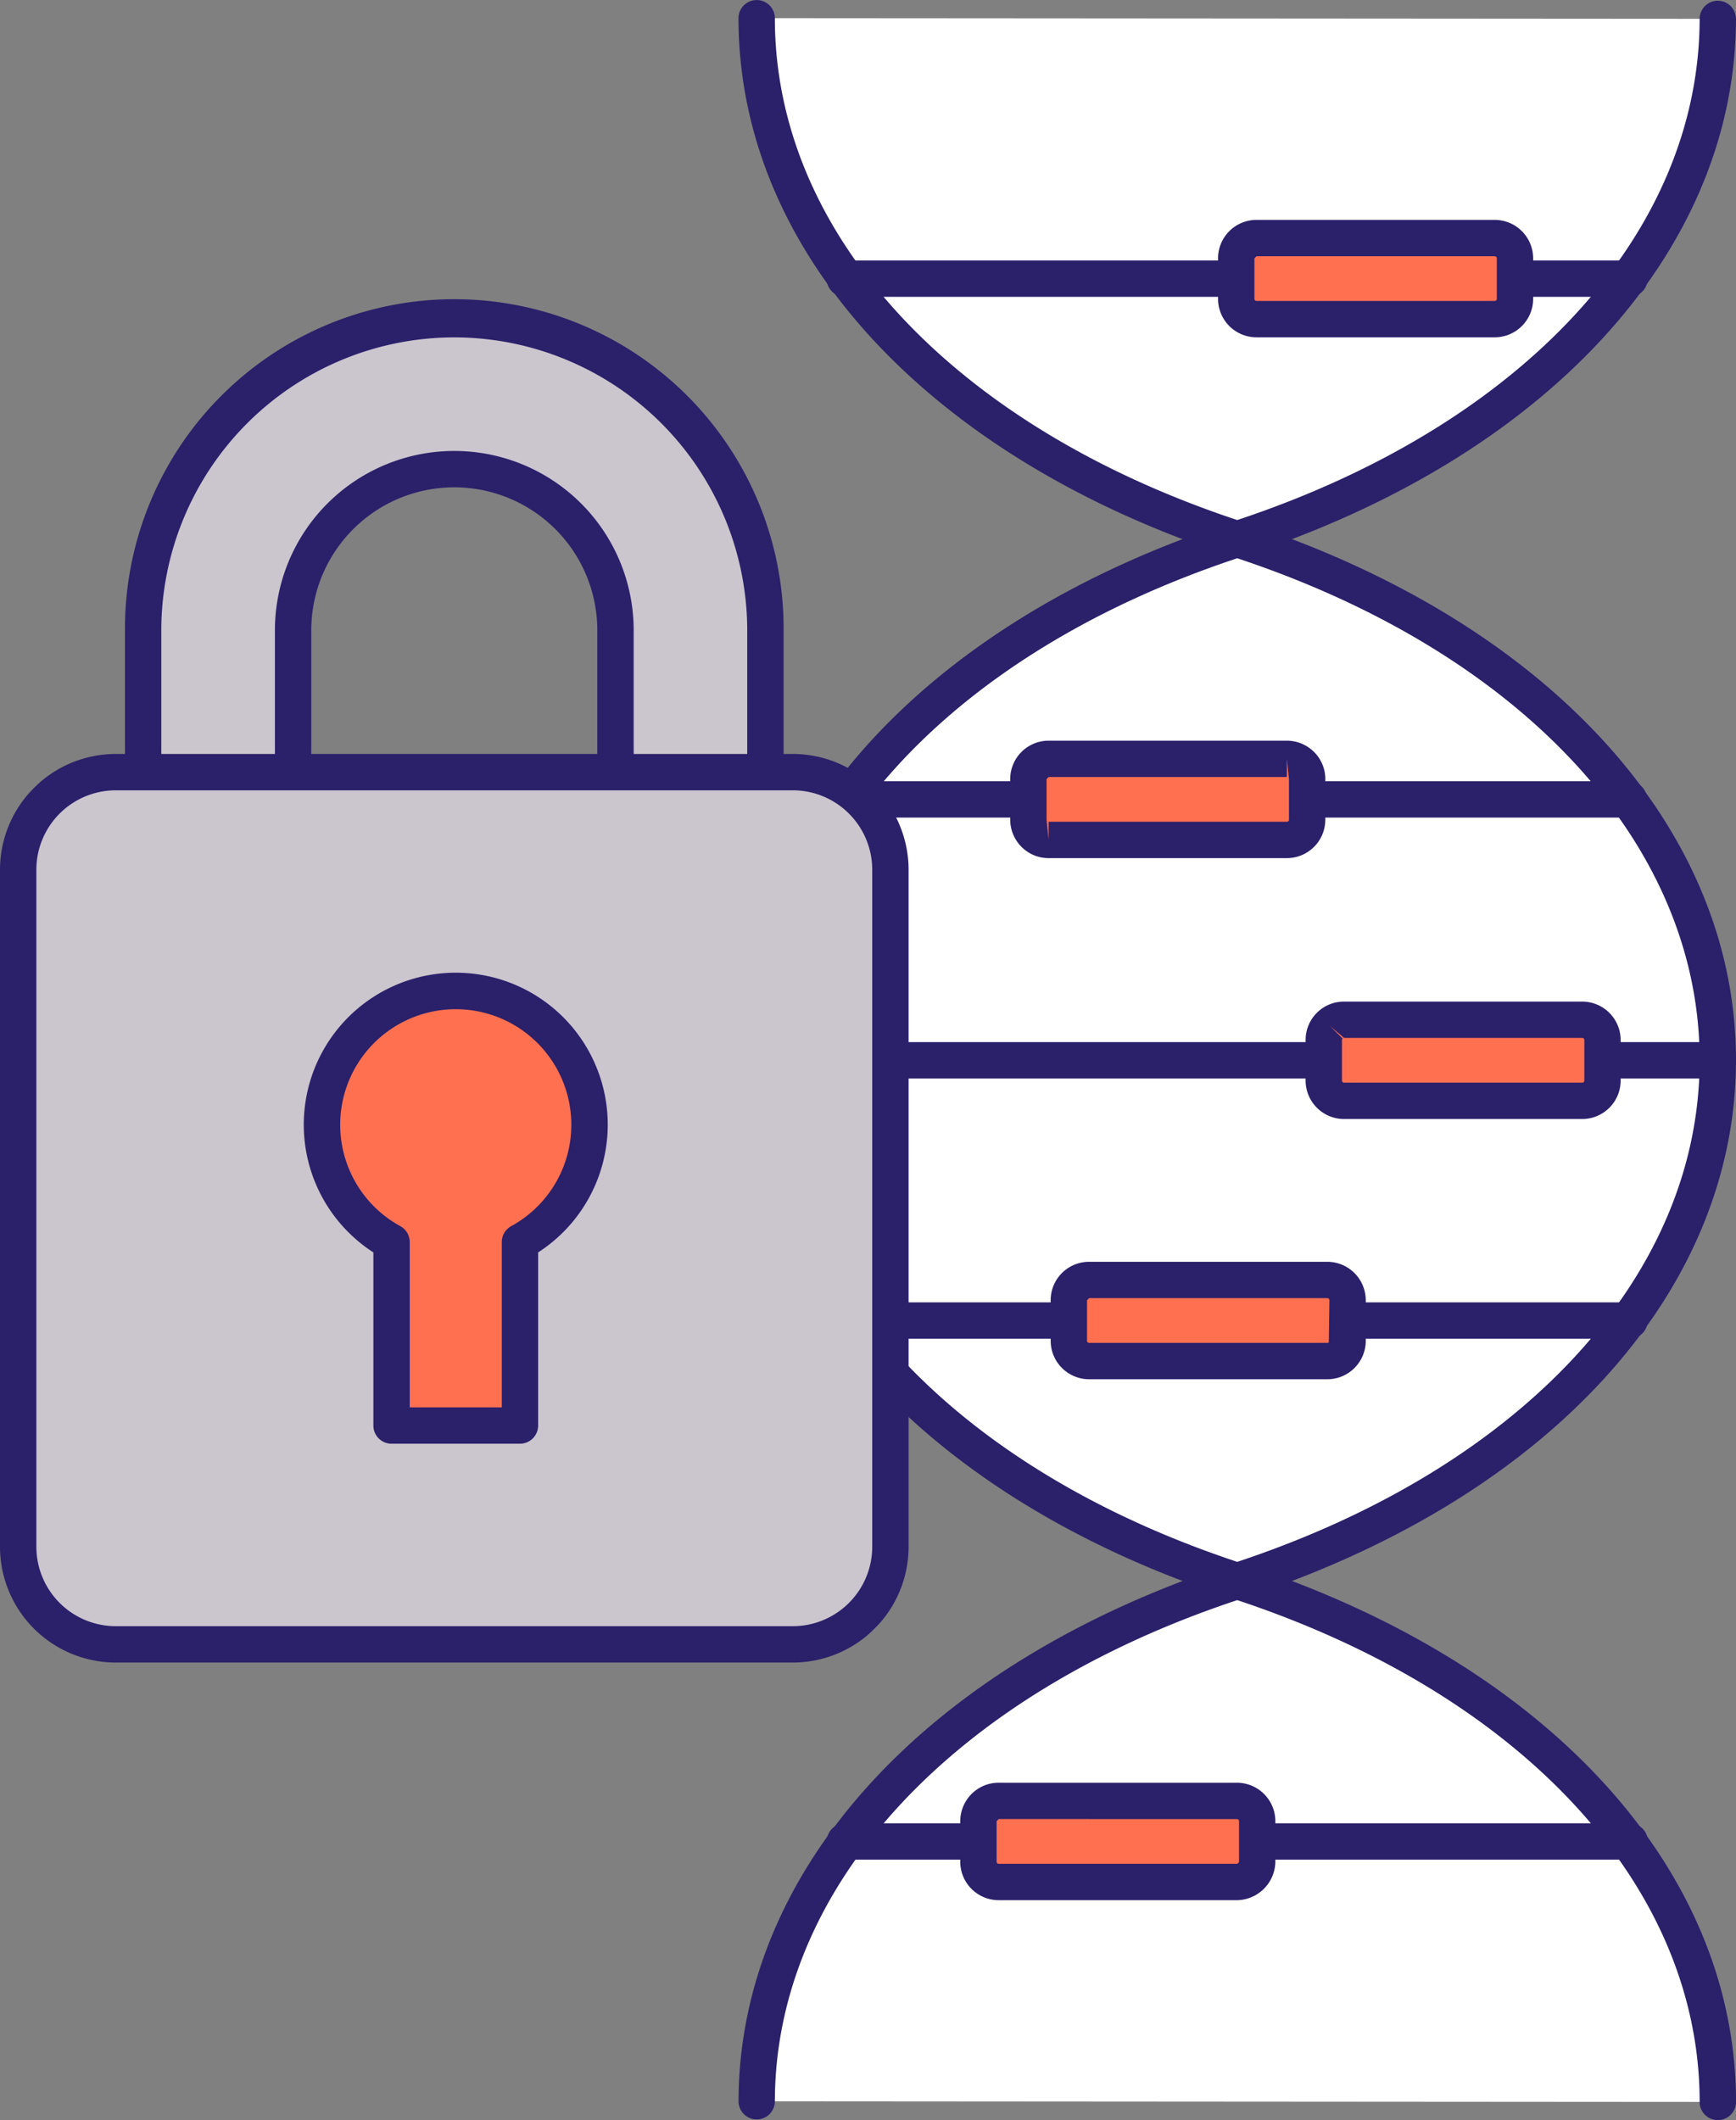
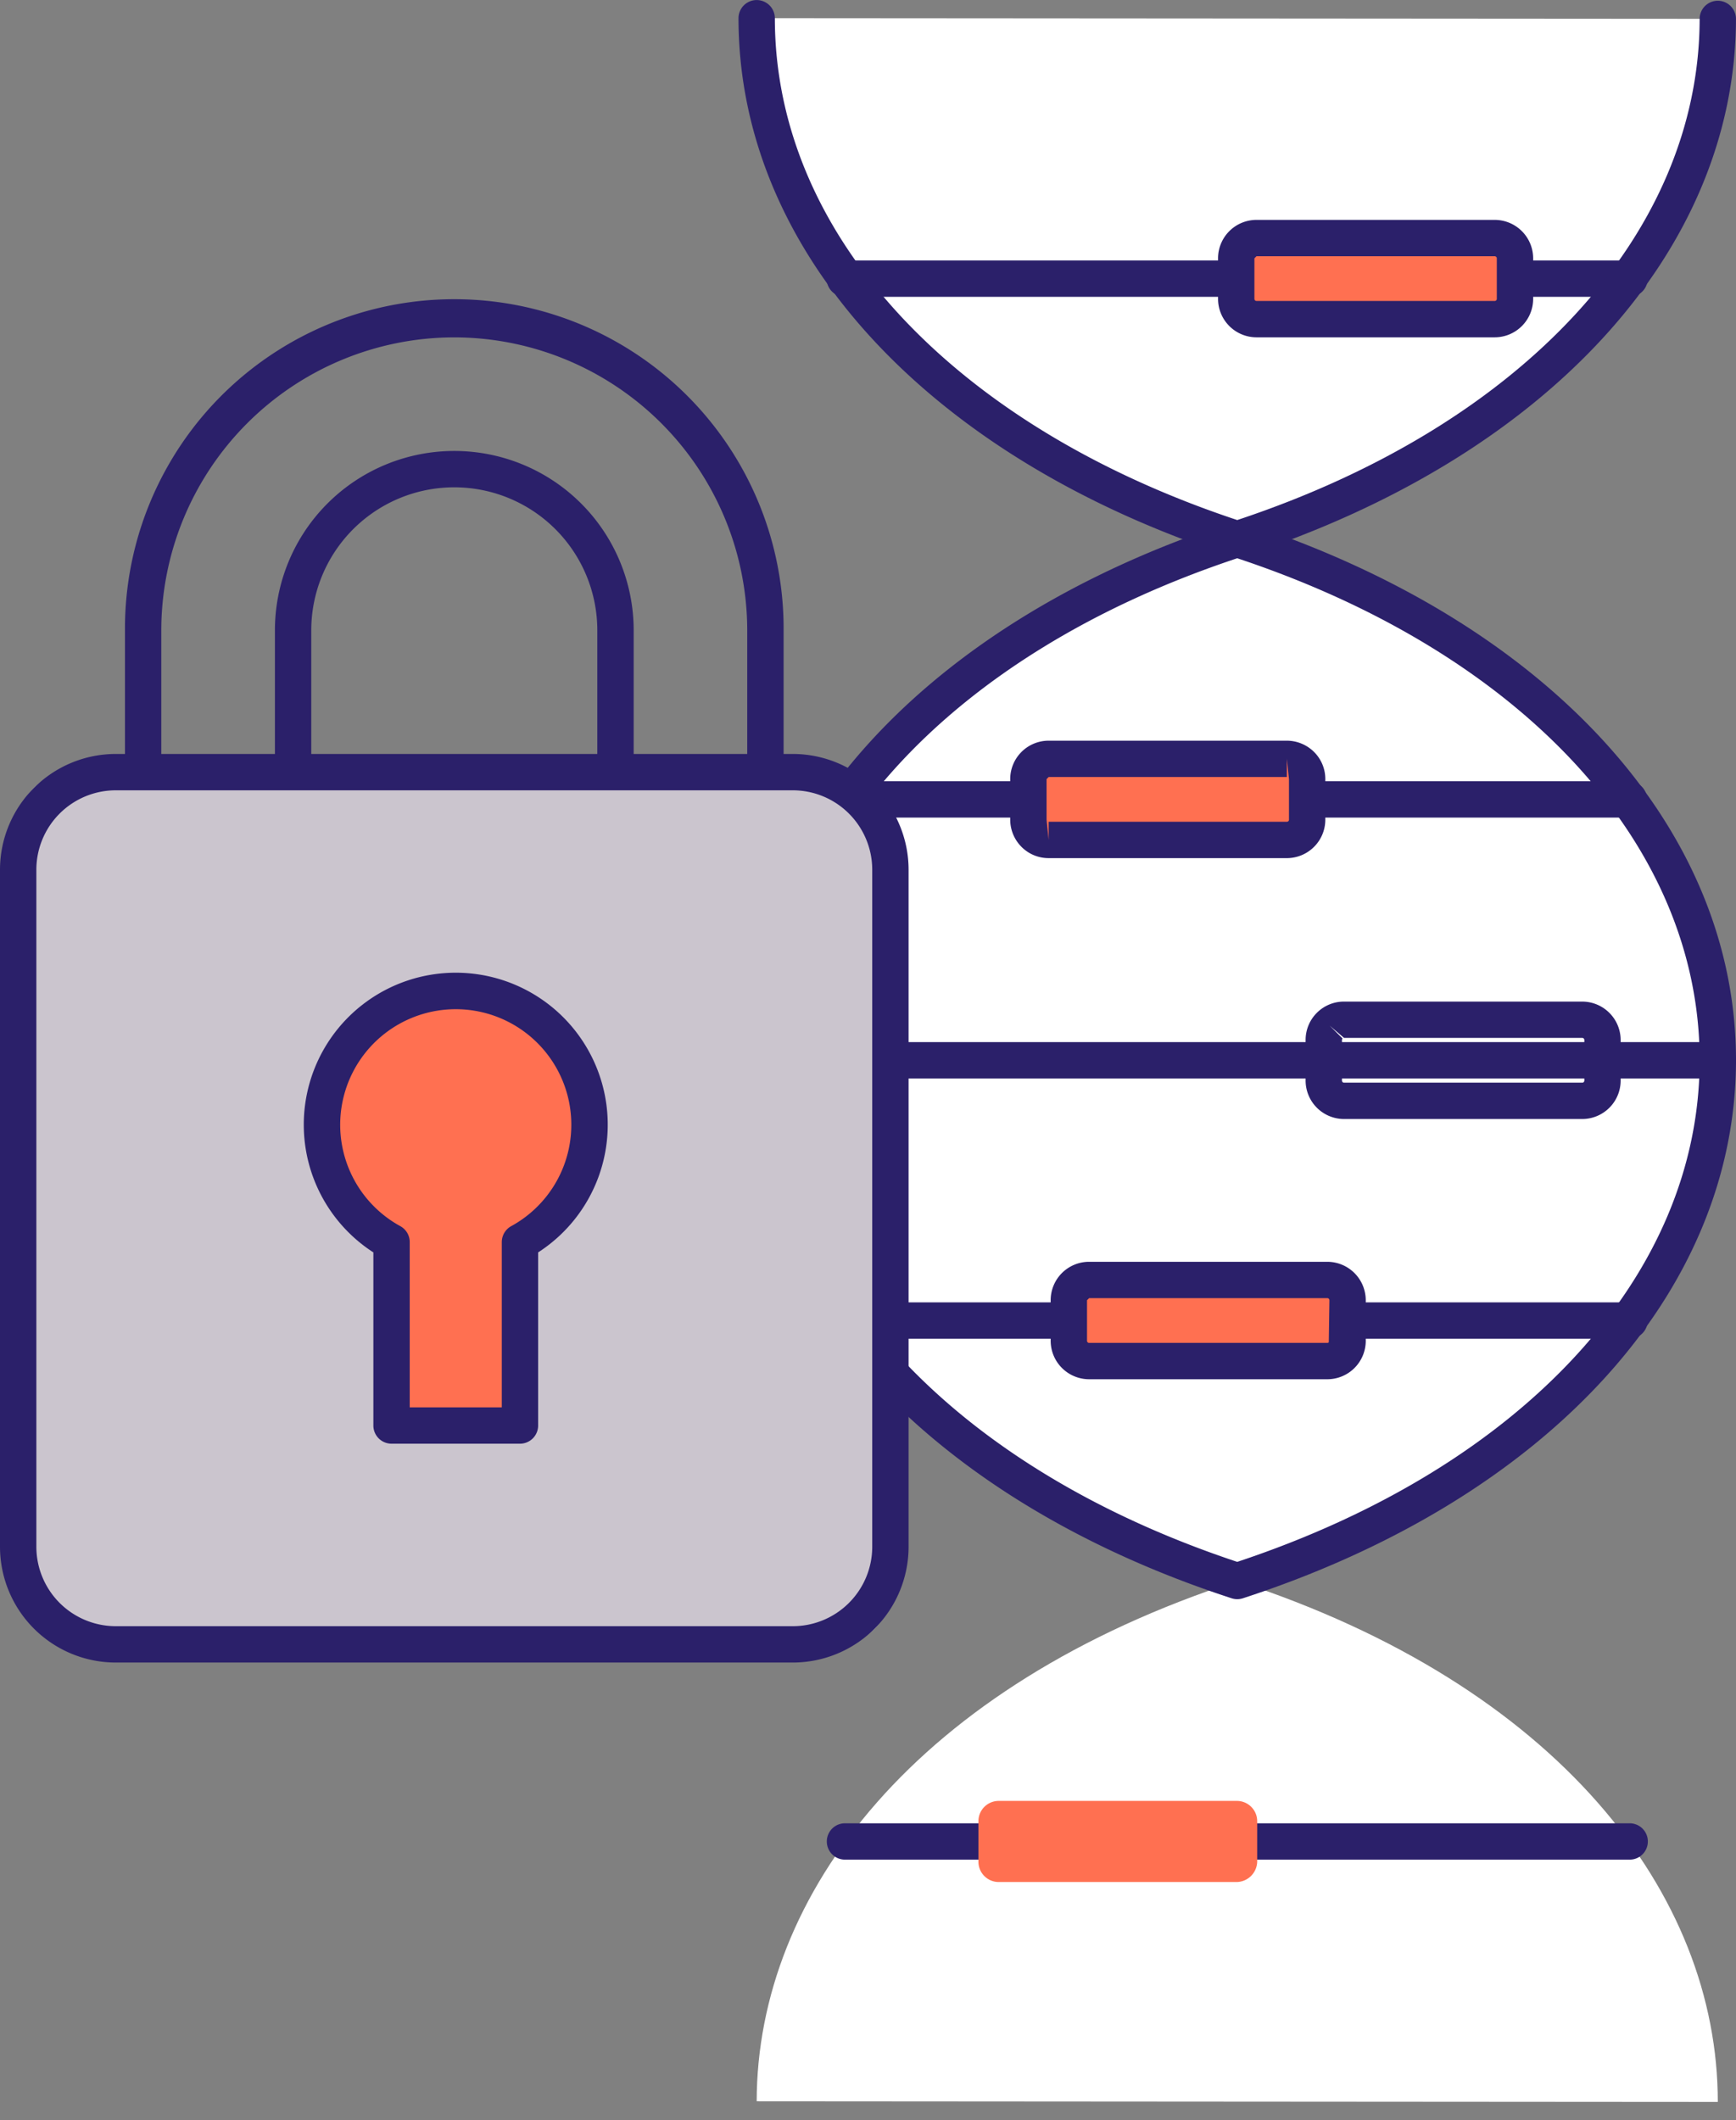
<svg xmlns="http://www.w3.org/2000/svg" width="173.625" height="212.042" viewBox="0 0 173.625 212.042">
  <rect x="0" y="0" width="173.625" height="212.042" fill="#808080" stroke="none" />
  <g transform="translate(-589.792 -274.858)">
    <g transform="translate(663.638 274.858)">
      <path d="M679.487,408.723c64.085-20.894,64.085-83.31,0-104.2C615.4,325.414,615.4,387.83,679.487,408.723Z" transform="translate(-629.591 -250.601)" fill="#fff" />
      <g transform="translate(0 104.227)">
        <line x2="96.141" transform="translate(1.817 1.818)" fill="#fff" />
        <path d="M728.375,335.831H632.234a1.818,1.818,0,1,1,0-3.636h96.142a1.818,1.818,0,0,1,0,3.636Z" transform="translate(-630.416 -332.195)" fill="#2b206a" />
      </g>
      <g transform="translate(8.829 130.254)">
        <line x1="78.48" transform="translate(1.819 1.818)" fill="#fff" />
        <path d="M715.571,350.149h-78.48a1.818,1.818,0,1,1,0-3.636h78.48a1.818,1.818,0,0,1,0,3.636Z" transform="translate(-635.273 -346.513)" fill="#2b206a" />
      </g>
      <g transform="translate(8.898 78.134)">
-         <line x1="78.347" transform="translate(1.816 1.817)" fill="#fff" />
        <path d="M715.474,321.477H637.129a1.818,1.818,0,1,1,0-3.636h78.345a1.818,1.818,0,1,1,0,3.636Z" transform="translate(-635.311 -317.841)" fill="#2b206a" />
      </g>
      <path d="M631.425,275.858c0,20.828,16.02,41.655,48.063,52.1,32.008-10.434,48.028-31.228,48.063-52.033" transform="translate(-629.591 -274.04)" fill="#fff" />
      <g transform="translate(8.829 26.051)">
        <line x1="78.48" transform="translate(1.819 1.818)" fill="#fff" />
        <path d="M715.571,292.825h-78.48a1.818,1.818,0,1,1,0-3.636h78.48a1.818,1.818,0,0,1,0,3.636Z" transform="translate(-635.273 -289.189)" fill="#2b206a" />
      </g>
      <path d="M727.55,413.946c0-20.828-16.02-41.655-48.063-52.1-32.006,10.434-48.026,31.228-48.063,52.033" transform="translate(-629.591 -203.721)" fill="#fff" />
      <g transform="translate(8.849 182.356)">
        <line x2="78.48" transform="translate(1.818 1.818)" fill="#fff" />
        <path d="M715.582,378.811H637.1a1.818,1.818,0,1,1,0-3.636h78.48a1.818,1.818,0,0,1,0,3.636Z" transform="translate(-635.284 -375.175)" fill="#2b206a" />
      </g>
      <g transform="translate(22.193 21.995)">
        <g transform="translate(34.54 78.176)">
-           <path d="M663.219,331.558a2.028,2.028,0,0,0-.593,1.434v4.056a2.026,2.026,0,0,0,2.027,2.027h23.824a2.026,2.026,0,0,0,2.027-2.027v-4.056a2.027,2.027,0,0,0-2.027-2.029H664.653A2.022,2.022,0,0,0,663.219,331.558Z" transform="translate(-660.808 -329.146)" fill="#ff7051" />
          <path d="M689.295,341.711H665.471a3.85,3.85,0,0,1-3.845-3.845V333.81a3.832,3.832,0,0,1,1.122-2.716l0,0a3.82,3.82,0,0,1,2.719-1.127h23.824a3.85,3.85,0,0,1,3.845,3.846v4.056A3.849,3.849,0,0,1,689.295,341.711Zm-25.258-9.334,1.289,1.282a.215.215,0,0,0-.064.153v4.056a.21.21,0,0,0,.209.209h23.824a.21.21,0,0,0,.209-.209V333.81a.211.211,0,0,0-.209-.211H665.471Z" transform="translate(-661.626 -329.964)" fill="#2b206a" />
        </g>
        <g transform="translate(9.043 104.203)">
          <path d="M674.45,353.393a2.026,2.026,0,0,0,2.029-2.027v-4.055a2.028,2.028,0,0,0-2.029-2.029H650.628a2.03,2.03,0,0,0-2.029,2.027v4.055a2.027,2.027,0,0,0,2.029,2.029Z" transform="translate(-646.783 -343.464)" fill="#ff7051" />
          <path d="M675.267,356.029H651.445a3.85,3.85,0,0,1-3.845-3.845v-4.057a3.842,3.842,0,0,1,3.845-3.845h23.822a3.851,3.851,0,0,1,3.846,3.845v4.057a3.845,3.845,0,0,1-3.846,3.845Zm-23.822-8.111-.209.209v4.057a.209.209,0,0,0,.209.209h23.822a.208.208,0,0,0,.149-.06l.062-4.206a.211.211,0,0,0-.211-.209Z" transform="translate(-647.6 -344.282)" fill="#2b206a" />
        </g>
        <g transform="translate(4.997 52.082)">
          <path d="M672.225,324.719a2.028,2.028,0,0,0,2.029-2.027v-4.056a2.027,2.027,0,0,0-2.029-2.027H648.4a2.03,2.03,0,0,0-2.029,2.027v4.056a2.029,2.029,0,0,0,2.029,2.029Z" transform="translate(-644.556 -314.79)" fill="#ff7051" />
          <path d="M649.219,327.357a3.811,3.811,0,0,1-2.718-1.127,3.864,3.864,0,0,1-1.127-2.719v-4.054a3.845,3.845,0,0,1,3.845-3.846l23.824,0a3.873,3.873,0,0,1,2.723,1.131,3.817,3.817,0,0,1,1.123,2.716v4.055a3.85,3.85,0,0,1-3.846,3.845Zm23.824-9.931v1.818l-23.824,0-.209.211v4.054l.209,2.029v-1.818l23.824,0h0a.208.208,0,0,0,.211-.209v-4.055Z" transform="translate(-645.374 -315.609)" fill="#2b206a" />
        </g>
        <g transform="translate(25.784)">
          <path d="M683.661,296.069a2.026,2.026,0,0,0,2.027-2.027v-4.055a2.027,2.027,0,0,0-2.027-2.029H659.837a2.03,2.03,0,0,0-2.029,2.029v4.055a2.028,2.028,0,0,0,2.029,2.027Z" transform="translate(-655.992 -286.14)" fill="#ff7051" />
          <path d="M684.478,298.7H660.654a3.849,3.849,0,0,1-3.845-3.845V290.8a3.845,3.845,0,0,1,3.845-3.845h23.824a3.851,3.851,0,0,1,3.846,3.845v4.057A3.851,3.851,0,0,1,684.478,298.7Zm-23.824-8.111-.209.209v4.057a.209.209,0,0,0,.209.209h23.824a.211.211,0,0,0,.211-.209V290.8a.211.211,0,0,0-.211-.209Z" transform="translate(-656.809 -286.958)" fill="#2b206a" />
        </g>
        <g transform="translate(0 156.303)">
          <path d="M645.654,382.055h23.822a2.088,2.088,0,0,0,2.029-2.027v-4.055a2.028,2.028,0,0,0-2.029-2.029H645.654a2.026,2.026,0,0,0-2.029,2.027v4.056A2.028,2.028,0,0,0,645.654,382.055Z" transform="translate(-641.807 -372.124)" fill="#ff7051" />
-           <path d="M670.294,384.691l-23.824,0a3.849,3.849,0,0,1-3.845-3.845v-4.054a3.867,3.867,0,0,1,1.131-2.723,3.81,3.81,0,0,1,2.714-1.125l23.824,0a3.851,3.851,0,0,1,3.846,3.846v4.055A3.9,3.9,0,0,1,670.294,384.691Zm-23.824-8.113-.209.213v4.054a.21.21,0,0,0,.209.209h0l23.824,0a.308.308,0,0,0,.211-.209v-4.055a.209.209,0,0,0-.211-.211Z" transform="translate(-642.625 -372.943)" fill="#2b206a" />
        </g>
      </g>
      <path d="M680.305,411.358a1.851,1.851,0,0,1-.562-.089c-30.423-9.918-49.319-30.544-49.319-53.829s18.9-43.914,49.319-53.832a1.856,1.856,0,0,1,1.125,0c30.421,9.918,49.319,30.544,49.319,53.832s-18.9,43.911-49.319,53.829A1.864,1.864,0,0,1,680.305,411.358Zm0-104.107c-28.541,9.48-46.245,28.672-46.245,50.189s17.7,40.706,46.245,50.186c28.541-9.48,46.247-28.67,46.247-50.186S708.847,316.731,680.305,307.251Z" transform="translate(-630.409 -251.417)" fill="#2b206a" />
      <path d="M680.305,330.6a1.846,1.846,0,0,1-.562-.087c-30.423-9.92-49.319-30.546-49.319-53.832a1.818,1.818,0,1,1,3.636,0c0,21.517,17.7,40.71,46.245,50.189,28.507-9.469,46.208-28.636,46.247-50.122a1.818,1.818,0,0,1,1.818-1.816h0a1.82,1.82,0,0,1,1.814,1.821c-.04,23.253-18.938,43.851-49.319,53.76A1.859,1.859,0,0,1,680.305,330.6Z" transform="translate(-630.409 -274.858)" fill="#2b206a" />
-       <path d="M728.37,416.581a1.816,1.816,0,0,1-1.818-1.818c0-21.517-17.706-40.71-46.247-50.189-28.5,9.467-46.208,28.634-46.245,50.124a1.818,1.818,0,0,1-1.818,1.814h0a1.817,1.817,0,0,1-1.814-1.821c.038-23.255,18.938-43.853,49.319-53.758a1.83,1.83,0,0,1,1.125,0c30.421,9.92,49.319,30.544,49.319,53.83A1.817,1.817,0,0,1,728.37,416.581Z" transform="translate(-630.409 -204.539)" fill="#2b206a" />
    </g>
    <g transform="translate(589.792 304.964)">
      <g transform="translate(12.499)">
-         <path d="M652.407,373.11H605.166a7.5,7.5,0,0,1-7.5-7.5V323.539a31.119,31.119,0,1,1,62.238,0v42.073A7.5,7.5,0,0,1,652.407,373.11Zm-39.742-15h32.244V323.539a16.122,16.122,0,1,0-32.244,0Z" transform="translate(-595.85 -290.602)" fill="#cbc5ce" />
        <path d="M653.225,375.748H605.984a9.328,9.328,0,0,1-9.316-9.318V324.357a32.937,32.937,0,1,1,65.873,0V366.43A9.328,9.328,0,0,1,653.225,375.748ZM629.6,295.056a29.334,29.334,0,0,0-29.3,29.3V366.43a5.689,5.689,0,0,0,5.681,5.682h47.241a5.689,5.689,0,0,0,5.681-5.682V324.357A29.334,29.334,0,0,0,629.6,295.056Zm16.122,65.693H613.483a1.817,1.817,0,0,1-1.818-1.818V324.357a17.94,17.94,0,1,1,35.88,0v34.575A1.817,1.817,0,0,1,645.727,360.749ZM615.3,357.113h28.608V324.357a14.3,14.3,0,1,0-28.608,0Z" transform="translate(-596.668 -291.42)" fill="#2b206a" />
      </g>
      <g transform="translate(0 45.301)">
        <rect width="87.236" height="87.236" rx="5.367" transform="translate(1.818 1.817)" fill="#cbc5ce" />
        <path d="M669.088,407.213H601.366a11.587,11.587,0,0,1-11.574-11.576V327.915a11.586,11.586,0,0,1,11.574-11.574h67.722a11.587,11.587,0,0,1,11.576,11.574v67.722A11.587,11.587,0,0,1,669.088,407.213Zm-67.722-87.236a7.947,7.947,0,0,0-7.938,7.938v67.722a7.949,7.949,0,0,0,7.938,7.94h67.722a7.95,7.95,0,0,0,7.94-7.94V327.915a7.949,7.949,0,0,0-7.94-7.938Z" transform="translate(-589.792 -316.341)" fill="#2b206a" />
      </g>
      <g transform="translate(30.388 67.189)">
        <path d="M634.263,342.759a13.377,13.377,0,1,0-19.8,11.736v18.347h12.843V354.495A13.371,13.371,0,0,0,634.263,342.759Z" transform="translate(-605.691 -327.564)" fill="#ff7051" />
        <path d="M628.125,375.478H615.282a1.816,1.816,0,0,1-1.818-1.818V356.345a15.2,15.2,0,1,1,16.478,0V373.66A1.816,1.816,0,0,1,628.125,375.478ZM617.1,371.842h9.207V355.313a1.823,1.823,0,0,1,.943-1.594,11.558,11.558,0,1,0-11.094,0,1.82,1.82,0,0,1,.944,1.594Z" transform="translate(-606.509 -328.382)" fill="#2b206a" />
      </g>
    </g>
  </g>
</svg>